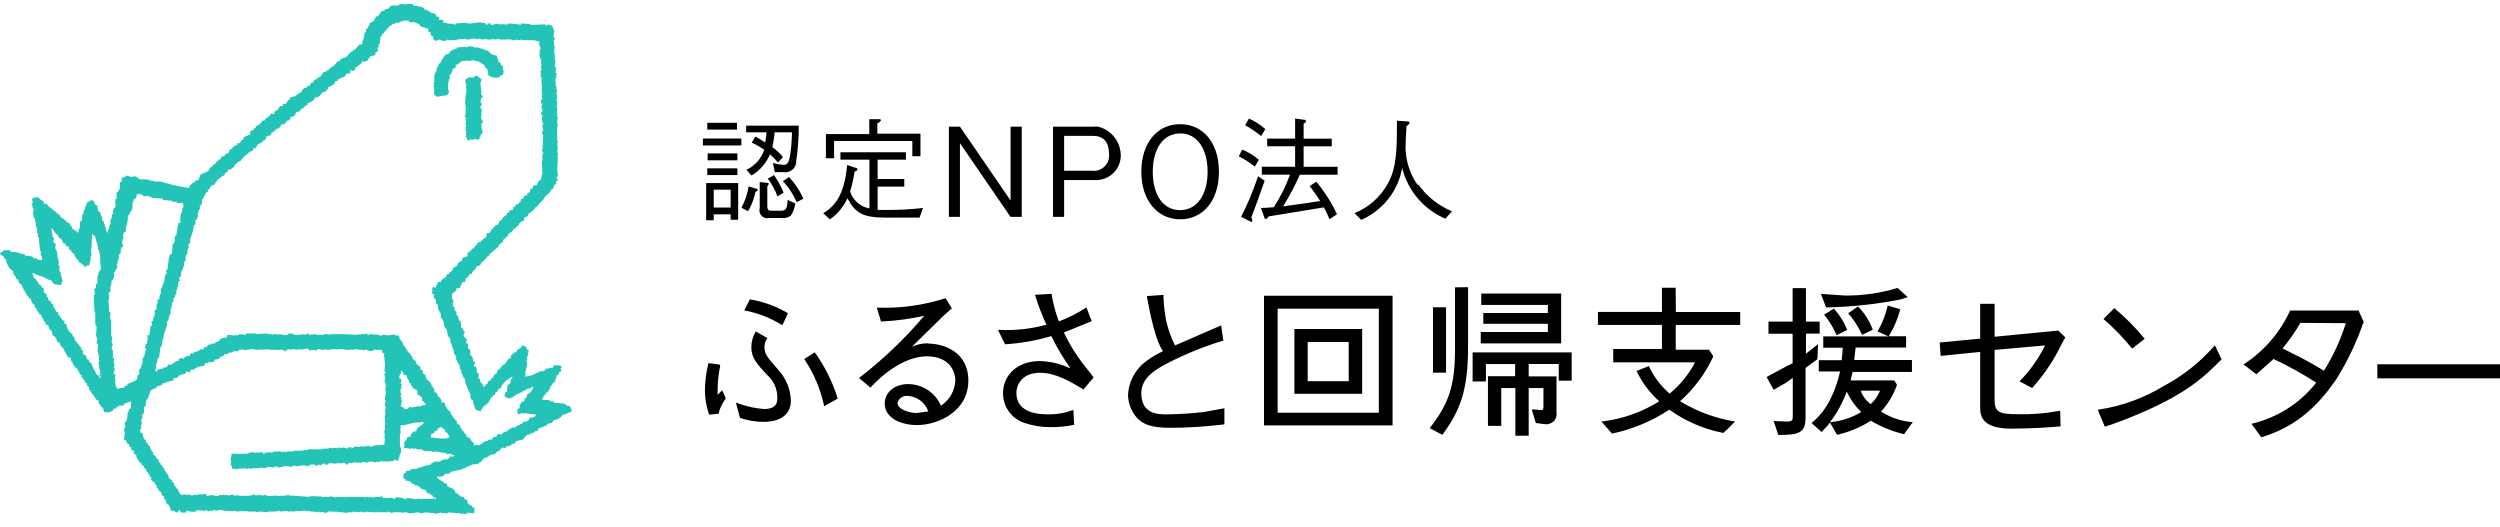
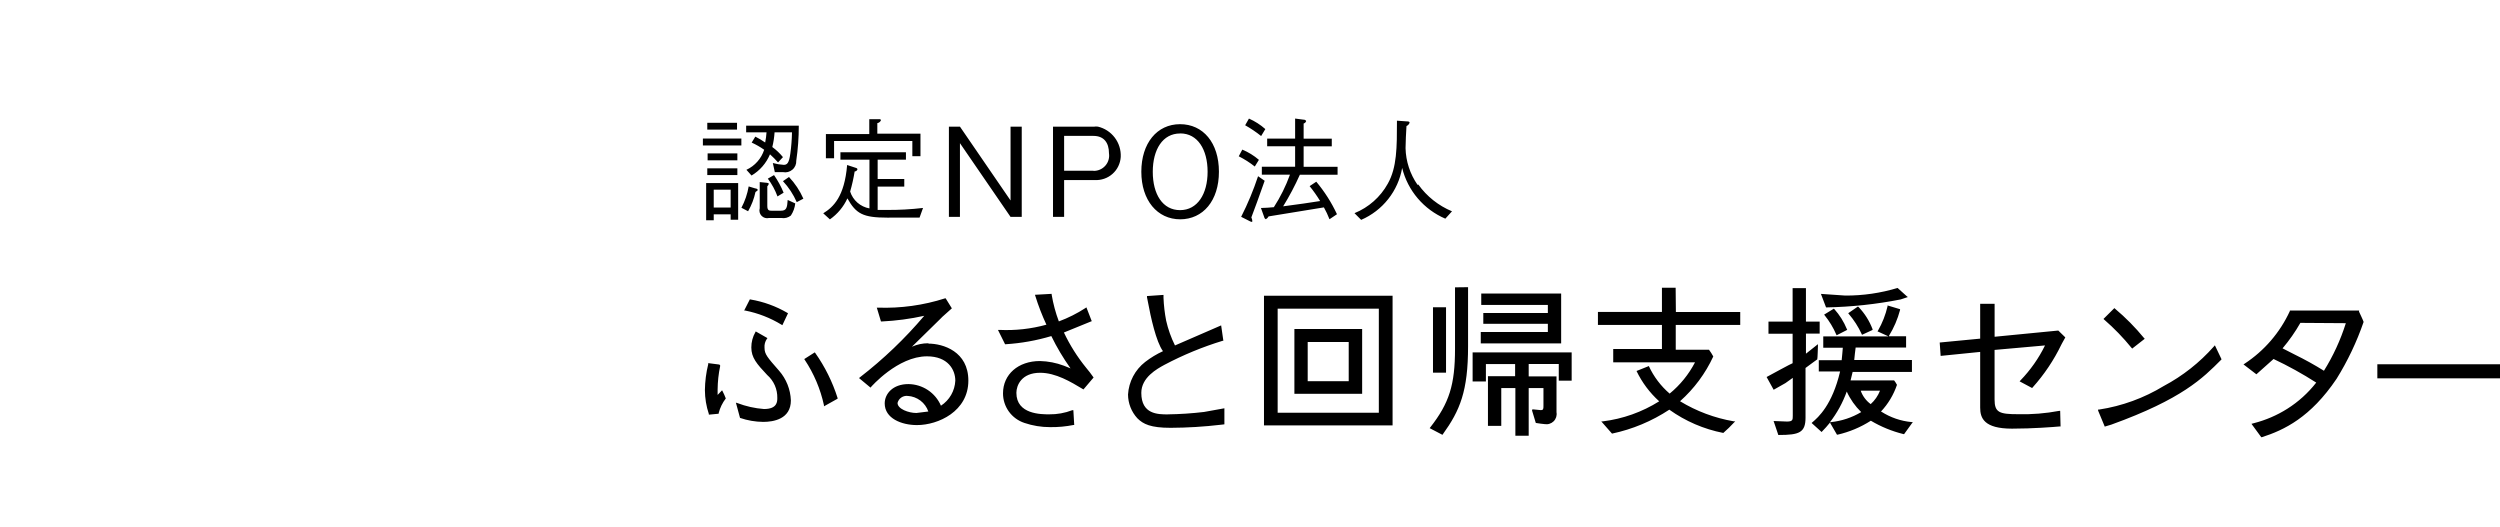
<svg xmlns="http://www.w3.org/2000/svg" width="128" height="27" viewBox="0 0 128 27" fill="none">
  <path d="M47.532 17.575C47.242 17.573 46.955 17.634 46.69 17.753L48.132 16.339L48.251 16.219L48.735 15.787L48.418 15.275H48.387C47.278 15.631 46.114 15.792 44.95 15.751H44.892L45.106 16.46H45.14C45.874 16.425 46.603 16.328 47.321 16.169C46.336 17.333 45.23 18.39 44.022 19.323L43.982 19.357L44.571 19.846L44.598 19.812C44.598 19.812 45.961 18.244 47.461 18.244C48.534 18.244 48.912 18.929 48.912 19.491C48.9 19.747 48.827 19.997 48.699 20.22C48.571 20.442 48.392 20.632 48.176 20.772C48.036 20.446 47.804 20.168 47.508 19.971C47.212 19.775 46.865 19.669 46.51 19.665C45.713 19.665 45.297 20.162 45.297 20.655C45.297 21.419 46.152 21.764 46.949 21.764C48.039 21.764 49.58 21.059 49.58 19.487C49.58 17.994 48.285 17.593 47.535 17.593M46.475 20.271C46.711 20.285 46.937 20.368 47.125 20.51C47.313 20.652 47.454 20.847 47.531 21.069L46.918 21.145C46.526 21.145 45.954 20.941 45.954 20.631C45.982 20.518 46.05 20.419 46.146 20.353C46.242 20.287 46.359 20.258 46.475 20.271ZM55.613 18.833C55.161 18.278 54.778 17.671 54.472 17.024L55.9 16.442L55.882 16.404L55.623 15.736L55.576 15.771C55.148 16.049 54.691 16.278 54.213 16.456C54.046 16.012 53.923 15.553 53.845 15.086V15.045L52.99 15.093L53.007 15.148C53.163 15.652 53.354 16.145 53.576 16.624C52.793 16.84 51.981 16.93 51.17 16.891H51.095L51.46 17.625H51.49C52.283 17.575 53.067 17.435 53.828 17.207C54.109 17.785 54.439 18.338 54.812 18.861L54.472 18.724C54.079 18.576 53.665 18.495 53.245 18.485C52.131 18.485 51.354 19.169 51.354 20.139C51.353 20.474 51.459 20.801 51.655 21.073C51.851 21.344 52.129 21.547 52.448 21.653C52.871 21.797 53.316 21.87 53.763 21.869C54.167 21.875 54.57 21.838 54.966 21.759H55L54.956 21.002H54.901C54.524 21.147 54.123 21.219 53.719 21.214C53.306 21.214 52.039 21.214 52.039 20.113C52.039 19.737 52.295 19.086 53.255 19.086C54.053 19.086 54.823 19.549 55.439 19.919L55.473 19.939L55.992 19.328L55.797 19.061L55.613 18.833ZM59.797 21.217C59.29 21.217 58.435 21.217 58.435 20.116C58.435 19.325 59.239 18.886 59.623 18.677C60.575 18.174 61.572 17.762 62.601 17.448H62.636L62.523 16.66L60.159 17.687C59.958 17.283 59.806 16.856 59.707 16.416C59.632 16.031 59.587 15.64 59.571 15.248V15.099L58.726 15.158V15.219L58.777 15.476C58.913 16.219 59.193 17.503 59.544 17.98C59.221 18.129 58.916 18.314 58.634 18.531C58.377 18.73 58.165 18.983 58.014 19.27C57.862 19.558 57.774 19.875 57.755 20.199C57.757 20.649 57.927 21.083 58.232 21.415C58.532 21.716 58.913 21.904 59.936 21.904C60.794 21.9 61.652 21.848 62.505 21.747L62.689 21.726V20.904L61.65 21.092C61.032 21.166 60.411 21.207 59.789 21.215M64.716 21.779H71.3V15.142H64.716V21.779ZM70.597 21.132H65.416V15.805H70.596V21.134L70.597 21.132ZM69.742 16.844H66.273V20.163H69.742V16.844ZM66.954 17.509H69.054V19.516H66.954V17.509ZM85.793 14.731H85.091V15.97H81.814V16.636H85.091V17.868H82.597V18.553H86.784C86.465 19.168 86.023 19.712 85.486 20.153C85.033 19.764 84.669 19.283 84.42 18.742L83.79 18.995C84.072 19.582 84.467 20.11 84.951 20.547C84.076 21.097 83.089 21.448 82.062 21.574H81.984L82.535 22.201C83.582 21.979 84.577 21.563 85.469 20.975C86.294 21.566 87.236 21.972 88.233 22.167C88.427 21.998 88.613 21.818 88.788 21.628L88.846 21.571H88.764C87.792 21.404 86.86 21.055 86.018 20.543C86.737 19.904 87.317 19.123 87.72 18.251C87.656 18.131 87.583 18.017 87.502 17.908H85.798V16.638H89.1V15.973H85.805L85.793 14.731ZM96.303 21.074C96.672 20.681 96.952 20.214 97.125 19.704C97.083 19.623 97.034 19.547 96.978 19.475H94.75C94.77 19.393 94.845 19.094 94.855 19.043H97.891V18.431H94.937C94.937 18.35 95.002 17.861 95.009 17.794H97.592V17.216H96.717V17.191C96.969 16.781 97.16 16.337 97.283 15.872V15.831L96.642 15.639V15.684C96.541 16.119 96.377 16.537 96.155 16.924L96.128 16.965L96.696 17.225H93.351V17.804H94.352C94.352 17.876 94.298 18.375 94.294 18.441H93.122V19.02H94.213C93.811 20.732 93.099 21.363 92.792 21.623L92.755 21.657L93.266 22.119L93.293 22.089C93.435 21.945 93.569 21.795 93.695 21.637L94.053 22.256H94.083C94.688 22.117 95.265 21.875 95.787 21.541C96.308 21.85 96.871 22.081 97.46 22.226H97.491L97.937 21.609H97.862C97.317 21.557 96.793 21.376 96.332 21.082M95.31 20.003H96.257C96.153 20.266 95.99 20.501 95.78 20.691C95.545 20.519 95.367 20.28 95.269 20.006M93.685 21.629C94.056 21.151 94.349 20.617 94.554 20.047C94.732 20.441 94.983 20.797 95.293 21.099C94.82 21.381 94.291 21.556 93.743 21.613L93.685 21.629ZM95.126 15.694L94.628 16.037L94.659 16.075C94.924 16.385 95.146 16.731 95.317 17.102L95.334 17.143L95.875 16.893V16.855C95.716 16.434 95.474 16.049 95.163 15.723L95.126 15.694ZM93.494 15.739H93.531C94.802 15.713 96.067 15.577 97.314 15.331L97.682 15.209L97.62 15.161L97.157 14.743C96.289 15.006 95.386 15.137 94.479 15.133L93.232 15.047L93.256 15.113L93.494 15.739ZM93.892 15.804L93.395 16.109L93.426 16.149C93.666 16.446 93.865 16.775 94.015 17.125L94.035 17.166L94.577 16.889L94.56 16.851C94.406 16.475 94.188 16.127 93.916 15.824L93.892 15.804ZM93.044 18.4C93.061 18.369 93.078 17.715 93.078 17.715V17.622L92.465 18.109V17.081H93.167V16.465H92.464V14.753H91.782V16.465H90.546V17.088H91.782V18.596C91.782 18.576 90.491 19.281 90.491 19.281L90.45 19.302L90.471 19.34L90.811 19.956L91.415 19.614L91.708 19.405L91.79 19.346V21.282C91.79 21.494 91.79 21.583 91.49 21.583L90.808 21.556L90.829 21.617L91.05 22.271H91.08C92.123 22.271 92.443 22.149 92.443 21.381V18.84L92.839 18.548L93.044 18.4ZM105.385 16.924L102.124 17.242V15.554H101.385V17.338L99.313 17.537L99.361 18.222L101.385 18.018V20.872C101.385 21.402 101.579 21.947 103.017 21.947C104.08 21.947 105.153 21.862 105.456 21.834H105.501L105.481 21.037H105.427C104.735 21.168 104.03 21.225 103.325 21.207C102.364 21.207 102.122 21.119 102.122 20.454V17.916L104.705 17.686C104.382 18.346 103.956 18.952 103.444 19.48L103.404 19.525L104.044 19.867L104.068 19.84C104.661 19.18 105.158 18.44 105.543 17.641L105.581 17.569L105.744 17.275L105.72 17.251L105.385 16.924ZM113.348 17.742C112.622 18.564 111.754 19.248 110.785 19.763C109.774 20.379 108.649 20.789 107.477 20.969H107.423V21.023L107.763 21.842L108.104 21.739C111.723 20.431 112.786 19.362 113.723 18.42L113.743 18.396L113.402 17.68L113.348 17.742ZM109.14 17.814L109.167 17.848L109.811 17.345L109.779 17.313C109.33 16.765 108.83 16.259 108.287 15.803L108.256 15.775L107.698 16.33L107.731 16.361C108.242 16.804 108.713 17.291 109.139 17.816M120.788 15.9H117.241V15.927C116.736 17.025 115.932 17.959 114.921 18.623L114.866 18.657L115.527 19.164L116.406 18.38C117.16 18.735 117.889 19.139 118.591 19.589C118.178 20.118 117.676 20.573 117.108 20.931C116.582 21.263 116.007 21.51 115.405 21.665L115.275 21.7L115.776 22.384H115.81C116.948 22.017 118.297 21.377 119.633 19.394C120.202 18.479 120.666 17.502 121.017 16.483C121.017 16.452 120.781 15.953 120.781 15.953L120.788 15.9ZM120.107 16.547C119.837 17.403 119.461 18.221 118.986 18.983C118.508 18.685 118.016 18.412 117.51 18.164L117.013 17.91L116.867 17.835C117.211 17.43 117.516 16.993 117.779 16.531L120.107 16.547ZM121.72 18.65H128.001V19.369H121.72V18.65ZM74.497 14.712V17.859C74.497 19.702 74.201 20.64 73.233 21.877L73.199 21.921L73.853 22.263L73.874 22.233C74.749 21.017 75.165 20.031 75.165 17.729V14.704L74.497 14.712ZM75.397 19.53H76.078V18.64H77.574V19.26H76.183V21.805H76.865V19.869H77.587V22.311H78.269V19.869H79.025V20.753C79.025 20.935 79.025 20.998 78.888 20.998L78.463 20.957L78.439 21.012L78.633 21.655C78.708 21.676 79.083 21.714 79.083 21.714C79.166 21.729 79.252 21.724 79.333 21.698C79.414 21.673 79.487 21.629 79.547 21.57C79.607 21.51 79.651 21.437 79.677 21.356C79.702 21.276 79.708 21.191 79.693 21.108V19.27H78.269V18.636H79.809V19.489H80.469V18.044H75.398V19.527L75.397 19.53ZM79.932 15.03H75.84V15.613H79.25V16.027H75.945V16.579H79.25V17H75.815V17.583H79.931V15.027L79.932 15.03ZM73.369 15.732H74.037V19.082H73.369V15.732ZM39.143 17.797C39.131 17.64 39.173 17.483 39.263 17.352L39.293 17.311L38.694 16.969L38.673 17.01C38.537 17.247 38.467 17.517 38.468 17.791C38.468 18.311 38.745 18.63 39.279 19.198C39.447 19.345 39.58 19.526 39.67 19.73C39.759 19.934 39.803 20.154 39.798 20.377C39.798 20.558 39.798 20.942 39.116 20.942C38.65 20.907 38.19 20.804 37.753 20.637L37.678 20.616L37.889 21.397C38.271 21.528 38.672 21.597 39.075 21.601C39.604 21.601 40.493 21.457 40.493 20.5C40.472 19.94 40.259 19.405 39.89 18.983C39.287 18.297 39.144 18.13 39.144 17.814M38.394 15.325L38.101 15.9H38.152C38.812 16.03 39.443 16.276 40.016 16.626L40.057 16.65L40.346 16.039L40.312 16.018C39.73 15.677 39.091 15.445 38.425 15.333L38.394 15.325ZM36.97 19.983L36.742 20.22V19.942C36.746 19.541 36.789 19.142 36.871 18.75V18.705L36.83 18.665L36.261 18.592V18.648C36.154 19.081 36.097 19.526 36.091 19.973C36.093 20.387 36.16 20.799 36.292 21.192V21.227H36.333L36.796 21.183V21.151C36.865 20.879 36.989 20.624 37.161 20.401C37.114 20.275 37.059 20.151 36.997 20.032L36.97 19.983ZM41.74 18.072L41.716 18.041L41.178 18.384L41.202 18.422C41.672 19.128 42.006 19.916 42.186 20.745V20.804L42.885 20.413V20.379C42.624 19.555 42.238 18.777 41.74 18.071M36.213 6.288H37.736V6.634H36.213V6.288ZM38.673 9.648L38.332 9.545C38.267 9.927 38.142 10.295 37.961 10.637L38.302 10.816C38.478 10.51 38.606 10.178 38.68 9.833C38.785 9.758 38.799 9.747 38.799 9.716C38.788 9.699 38.774 9.684 38.757 9.672C38.74 9.66 38.721 9.652 38.7 9.648M38.199 8.675L38.479 8.987C38.903 8.736 39.234 8.355 39.423 7.901C39.569 8.031 39.706 8.169 39.835 8.316L40.087 8.045C39.929 7.85 39.745 7.676 39.542 7.528C39.603 7.281 39.642 7.029 39.658 6.775H40.55C40.543 7.139 40.515 7.503 40.465 7.864C40.397 8.371 40.292 8.44 40.125 8.44C39.937 8.429 39.751 8.398 39.569 8.347L39.671 8.813H40.087C40.172 8.83 40.26 8.828 40.344 8.806C40.428 8.784 40.506 8.743 40.572 8.686C40.638 8.63 40.69 8.559 40.724 8.48C40.758 8.4 40.773 8.314 40.769 8.227C40.856 7.633 40.899 7.034 40.898 6.433H38.203V6.776H39.246C39.234 6.951 39.212 7.125 39.177 7.296C39.017 7.184 38.848 7.084 38.673 6.995L38.486 7.3C38.71 7.403 38.924 7.525 39.126 7.667C39.054 7.891 38.936 8.099 38.779 8.275C38.623 8.452 38.431 8.595 38.217 8.694M39.808 10.057L40.121 9.866C39.991 9.548 39.826 9.246 39.63 8.965L39.313 9.146C39.521 9.425 39.688 9.731 39.807 10.057M36.213 8.619H37.753V8.965H36.213L36.213 8.619ZM37.794 11.249V9.374H36.155V11.278H36.543V10.973H37.409V11.251H37.794V11.249ZM36.543 9.712H37.409V10.626H36.543V9.712ZM39.985 10.79H39.549C39.389 10.79 39.286 10.79 39.286 10.545V9.538C39.324 9.505 39.35 9.461 39.361 9.412C39.361 9.381 39.327 9.367 39.269 9.36L38.898 9.322V10.662C38.878 10.729 38.876 10.8 38.892 10.867C38.908 10.935 38.942 10.998 38.99 11.048C39.038 11.099 39.098 11.136 39.165 11.156C39.232 11.176 39.303 11.178 39.371 11.162H40.012C40.097 11.176 40.183 11.172 40.266 11.15C40.349 11.128 40.426 11.089 40.493 11.035C40.616 10.849 40.693 10.637 40.717 10.415L40.329 10.237C40.305 10.645 40.261 10.788 39.988 10.788M40.087 9.275C40.382 9.591 40.62 9.954 40.793 10.35L41.133 10.172C40.953 9.763 40.704 9.388 40.397 9.062L40.087 9.275ZM36.23 7.853H37.753V8.21H36.23V7.855V7.853ZM35.988 7.092H37.958V7.447H35.988V7.091V7.092ZM42.704 7.218H46.712V7.996H47.128V6.845H44.919V6.305C44.959 6.298 44.997 6.281 45.029 6.256C45.061 6.231 45.086 6.199 45.103 6.162C45.103 6.09 45.038 6.103 44.98 6.103H44.507V6.864H42.286V8.103H42.705V7.216L42.704 7.218ZM47.082 11.14L47.259 10.647C46.642 10.719 46.021 10.753 45.399 10.749H44.936V9.554H46.299V9.164H44.936V8.174H46.384V7.797H43.03V8.174H44.516V10.671C44.288 10.63 44.076 10.528 43.901 10.376C43.727 10.224 43.598 10.028 43.528 9.808C43.625 9.47 43.702 9.127 43.758 8.78C43.789 8.778 43.819 8.768 43.845 8.749C43.87 8.731 43.89 8.706 43.901 8.677C43.901 8.619 43.857 8.605 43.799 8.588L43.373 8.448C43.237 10.068 42.672 10.599 42.15 10.921L42.491 11.232C42.88 10.96 43.19 10.588 43.387 10.157C43.83 10.945 44.184 11.143 45.432 11.143L47.082 11.14ZM49.15 7.331L51.74 11.105H52.313V6.485H51.74V10.263L49.15 6.485H48.584V11.105H49.149V7.331H49.15ZM56.05 6.485H53.914V11.102H54.483V9.219H56.05C56.215 9.228 56.381 9.205 56.538 9.15C56.694 9.096 56.839 9.011 56.962 8.901C57.086 8.791 57.187 8.658 57.258 8.509C57.33 8.36 57.372 8.198 57.382 8.034C57.398 7.678 57.29 7.328 57.075 7.045C56.86 6.761 56.552 6.561 56.205 6.481C56.153 6.476 56.102 6.476 56.05 6.478M55.985 8.742H54.483V6.958H55.986C56.514 6.958 56.78 7.3 56.78 7.852C56.797 7.964 56.789 8.079 56.756 8.189C56.724 8.298 56.668 8.399 56.592 8.484C56.516 8.57 56.423 8.638 56.318 8.683C56.214 8.729 56.1 8.751 55.986 8.749M60.419 11.229C61.598 11.229 62.409 10.273 62.409 8.793C62.409 7.313 61.601 6.358 60.419 6.358C59.236 6.358 58.436 7.334 58.436 8.793C58.436 10.252 59.25 11.229 60.432 11.229M60.432 6.831C61.315 6.831 61.829 7.649 61.829 8.793C61.829 9.937 61.308 10.759 60.419 10.759C59.53 10.759 59.022 9.948 59.022 8.797C59.022 7.646 59.536 6.834 60.419 6.834M64.456 8.184C64.202 7.965 63.914 7.789 63.605 7.66L63.424 8.002C63.715 8.149 63.99 8.324 64.245 8.526L64.456 8.184ZM68.075 11.222L68.453 10.968C68.174 10.37 67.818 9.81 67.393 9.303L67.053 9.53C67.249 9.772 67.429 10.027 67.591 10.293C67.284 10.348 66.303 10.485 65.697 10.564C66.017 10.045 66.303 9.505 66.552 8.948H68.484V8.54H66.746V7.492H68.187V7.101H66.746V6.324C66.777 6.316 66.805 6.3 66.828 6.278C66.85 6.255 66.867 6.227 66.876 6.197C66.863 6.174 66.845 6.155 66.821 6.143C66.798 6.13 66.772 6.125 66.746 6.128L66.31 6.07V7.098H64.879V7.488H66.31V8.536H64.606V8.943H66.046C65.835 9.528 65.558 10.086 65.221 10.608C65.03 10.625 64.751 10.649 64.56 10.649L64.727 11.114C64.731 11.138 64.741 11.161 64.756 11.18C64.771 11.199 64.79 11.214 64.812 11.224C64.872 11.191 64.92 11.141 64.952 11.08C65.511 10.991 67.047 10.738 67.784 10.618C67.892 10.81 67.987 11.011 68.066 11.217M64.754 9.258L64.413 9.022C64.177 9.735 63.888 10.431 63.547 11.101L63.973 11.317C64.008 11.338 64.046 11.353 64.086 11.361C64.091 11.361 64.096 11.359 64.1 11.357C64.104 11.355 64.108 11.352 64.112 11.348C64.115 11.344 64.117 11.34 64.119 11.335C64.12 11.33 64.121 11.325 64.12 11.32C64.12 11.319 64.12 11.318 64.12 11.316C64.115 11.252 64.097 11.19 64.069 11.132C64.11 11.032 64.58 9.761 64.751 9.256M64.785 6.609C64.535 6.387 64.252 6.206 63.946 6.071L63.752 6.413C64.039 6.575 64.313 6.759 64.57 6.965L64.785 6.609ZM72.577 9.462C72.194 8.91 71.98 8.258 71.964 7.587C71.964 7.416 71.994 6.614 72.012 6.454C72.049 6.438 72.082 6.415 72.11 6.385C72.138 6.356 72.159 6.321 72.171 6.282C72.171 6.224 72.114 6.217 72.018 6.214L71.524 6.179C71.524 7.549 71.524 8.577 71.054 9.406C70.676 10.088 70.075 10.621 69.35 10.914L69.691 11.257C70.235 11.022 70.711 10.656 71.077 10.192C71.444 9.728 71.689 9.181 71.79 8.599C71.932 9.173 72.205 9.706 72.589 10.157C72.973 10.607 73.456 10.963 74.001 11.196L74.342 10.819C73.651 10.531 73.053 10.057 72.618 9.449" fill="black" />
-   <path d="M0.002 13.029H0.039C0.076 13.079 0.153 13.096 0.187 13.14C0.209 13.174 0.222 13.213 0.225 13.253H0.299C0.32 13.445 0.399 13.626 0.525 13.773L0.673 13.883V14.031L0.747 14.068V14.141L0.82 14.178V14.26L0.934 14.333C0.94 14.385 0.953 14.436 0.971 14.484L1.12 14.595V14.669H1.157V14.742H1.194V14.816L1.268 14.889V14.967L1.35 14.997V15.107L1.462 15.181C1.469 15.219 1.482 15.256 1.499 15.291H1.576C1.588 15.387 1.627 15.478 1.687 15.553L1.755 15.6C1.761 15.65 1.774 15.7 1.792 15.747L1.866 15.784C1.872 15.835 1.885 15.884 1.903 15.932L1.978 15.968V16.042L2.129 16.153C2.135 16.204 2.148 16.255 2.167 16.303L2.241 16.34V16.451H2.278C2.324 16.501 2.35 16.567 2.352 16.635H2.464C2.477 16.73 2.515 16.82 2.575 16.896C2.601 16.906 2.625 16.919 2.649 16.933C2.657 17.007 2.669 17.081 2.686 17.154L2.838 17.265C2.883 17.349 2.92 17.436 2.949 17.526H3.061C3.056 17.588 3.072 17.651 3.105 17.704C3.138 17.757 3.188 17.798 3.246 17.821C3.287 18.035 3.425 18.099 3.472 18.303H3.621C3.627 18.379 3.639 18.454 3.658 18.528L3.732 18.564V18.675H3.769C3.807 18.717 3.833 18.768 3.843 18.823H3.921V18.859H3.958V18.95L4.032 18.986V19.064H4.069V19.138L4.181 19.211V19.322L4.255 19.359V19.432L4.329 19.469C4.4 19.587 4.262 19.566 4.441 19.616C4.448 19.668 4.461 19.718 4.478 19.767L4.555 19.804V19.955L4.63 19.992V20.065L4.704 20.102V20.176L4.815 20.25V20.327L4.889 20.363V20.438L5.038 20.511C5.045 20.573 5.058 20.635 5.075 20.695L5.152 20.732V20.809L5.264 20.883C5.287 20.956 5.314 21.03 5.338 21.104H5.638C5.656 21.082 5.679 21.064 5.704 21.051C5.73 21.038 5.758 21.031 5.787 21.03C5.793 20.992 5.806 20.954 5.824 20.92C5.85 20.925 5.877 20.924 5.902 20.918C5.928 20.911 5.952 20.899 5.972 20.883V20.809H6.009C6.009 20.809 6.009 20.873 6.047 20.846C6.06 20.821 6.073 20.795 6.084 20.769H6.31C6.333 20.732 6.357 20.695 6.384 20.658L6.721 20.548C6.716 20.672 6.703 20.797 6.684 20.92L6.61 20.956L6.573 21.104H6.536C6.53 21.241 6.518 21.377 6.499 21.512H6.463V21.585L6.389 21.622C6.394 21.709 6.407 21.795 6.426 21.88H6.389V21.962H6.351C6.357 22.038 6.37 22.113 6.389 22.186C6.371 22.297 6.358 22.409 6.351 22.522L6.463 22.558C6.486 22.77 6.557 22.681 6.611 22.782V22.858L6.723 22.894C6.716 22.933 6.704 22.971 6.685 23.005H6.723C6.77 23.076 6.76 23.069 6.871 23.079C6.864 23.13 6.852 23.181 6.834 23.229H6.908L6.949 23.304H6.986V23.414C7.052 23.489 7.103 23.577 7.135 23.672H7.209C7.216 23.711 7.229 23.75 7.247 23.786L7.358 23.859V23.933L7.472 24.007C7.478 24.057 7.491 24.107 7.51 24.154C7.533 24.169 7.558 24.181 7.584 24.191V24.265C7.608 24.279 7.632 24.291 7.658 24.302V24.379C7.658 24.399 7.709 24.409 7.732 24.453H7.763C7.756 24.491 7.744 24.528 7.725 24.563L7.948 24.747V24.821L8.026 24.858V24.98L8.097 25.017L8.138 25.128L8.249 25.201C8.255 25.252 8.267 25.302 8.286 25.349L8.397 25.423V25.537L8.472 25.57V25.651H8.509V25.762L8.623 25.836C8.686 25.923 8.724 26.024 8.735 26.131C8.854 26.145 8.969 26.184 9.072 26.245C9.14 26.271 9.099 26.082 9.221 26.131V26.171C9.264 26.212 9.237 26.171 9.261 26.245H9.522C9.528 26.206 9.54 26.167 9.558 26.131C9.7 26.193 9.854 26.219 10.008 26.208V26.154L10.231 26.113V26.154L10.342 26.113V26.154H10.494C10.505 26.136 10.523 26.123 10.543 26.115C10.563 26.108 10.585 26.107 10.605 26.113V26.154L10.716 26.191V26.154H10.902V26.113L11.165 26.154V26.113H11.425V26.154C11.65 26.17 11.875 26.17 12.1 26.154V26.191L12.511 26.154V26.191L12.66 26.154V26.191H13.11V26.228L13.295 26.191C13.349 26.191 13.295 26.235 13.332 26.228V26.191L13.707 26.228V26.191H14.176V26.154H14.325C14.375 26.154 14.325 26.181 14.362 26.191L14.736 26.154V26.191H14.884V26.154L14.959 26.191C15.06 26.19 15.161 26.177 15.259 26.154L15.37 26.191V26.154H15.708V26.191C15.722 26.194 15.738 26.192 15.751 26.186C15.765 26.179 15.776 26.168 15.782 26.154C15.864 26.154 15.856 26.191 15.856 26.191H16.116V26.228L16.227 26.191C16.24 26.209 16.258 26.222 16.279 26.229C16.299 26.236 16.322 26.235 16.342 26.228V26.191H16.379V26.228H16.491V26.191C16.557 26.235 16.634 26.261 16.713 26.265V26.228H16.788V26.191H17.088V26.228C17.102 26.229 17.117 26.226 17.13 26.22C17.143 26.213 17.154 26.203 17.162 26.191L17.796 26.265V26.228H18.056V26.191L18.394 26.228C18.406 26.211 18.423 26.198 18.443 26.191C18.463 26.185 18.485 26.185 18.505 26.191V26.228H18.731V26.191L18.953 26.228V26.191H18.991V26.228H19.328V26.191C19.343 26.19 19.357 26.193 19.37 26.2C19.384 26.206 19.395 26.216 19.402 26.228H19.848C19.848 26.228 19.848 26.175 19.925 26.191V26.228H20V26.265L20.185 26.228V26.191C20.235 26.191 20.185 26.218 20.222 26.228H20.597V26.265C20.679 26.233 20.768 26.221 20.857 26.228V26.265H21.005V26.302H21.042V26.265H21.262V26.228C21.39 26.226 21.518 26.251 21.636 26.302V26.265L21.747 26.228V26.265H21.784V26.228L22.419 26.302V26.265H22.53V26.228H22.567V26.265H22.83C22.83 26.265 22.83 26.319 22.901 26.302L22.942 26.228L23.165 26.265V26.228H23.202V26.265H23.539V26.302H23.762V26.339H23.799V26.302H23.91V26.265C24.062 26.218 24.177 26.312 24.248 26.265H24.285V26.004C24.259 25.993 24.234 25.981 24.21 25.967C24.173 26.044 24.18 25.947 24.173 25.893L24.022 25.857V25.783H23.948C23.942 25.72 23.93 25.658 23.91 25.599L23.799 25.558L23.721 25.444H23.609C23.595 25.421 23.583 25.396 23.572 25.371H23.498V25.334C23.446 25.281 23.381 25.243 23.309 25.223V25.113H23.235V25.039C23.115 25.007 23.001 24.956 22.897 24.888V24.815L22.827 24.741H22.749L22.658 24.644C22.539 24.6 22.435 24.522 22.361 24.42H22.398V24.386C22.454 24.405 22.513 24.411 22.571 24.404C22.63 24.397 22.686 24.377 22.735 24.345C22.75 24.322 22.762 24.297 22.773 24.271C22.867 24.228 22.958 24.271 23.036 24.235L23.073 24.161L23.707 24.013V23.973H23.818V23.936H23.893V23.899L24.045 23.862V23.825H24.156V23.788L24.494 23.748C24.508 23.724 24.52 23.699 24.53 23.674H24.605L24.794 23.453H24.866V23.416H24.967V23.369H25.041L25.078 23.295H25.152V23.259H25.341L25.415 23.145C25.473 23.132 25.527 23.105 25.573 23.067C25.618 23.028 25.653 22.979 25.675 22.924H25.827L25.864 22.96C25.887 22.924 25.911 22.887 25.938 22.85L26.16 22.813L26.198 22.739L26.346 22.702L26.424 22.588L26.761 22.515L26.984 22.257H27.099V22.22H27.173V22.183H27.284V22.146H27.36L27.397 22.073H27.509L27.583 21.922L27.772 21.885V21.848H27.846V21.811H27.958L28.032 21.701H28.106V21.664H28.258V21.627C28.279 21.617 28.297 21.602 28.311 21.582C28.324 21.562 28.331 21.54 28.332 21.516C28.504 21.501 28.663 21.421 28.777 21.292L28.818 21.219H28.966V21.181L29.115 21.145V21.109H29.226C29.234 21.071 29.247 21.034 29.263 20.999H29.301C29.281 20.97 29.256 20.944 29.226 20.925C29.22 20.874 29.207 20.823 29.189 20.775L29.152 20.815C29.102 20.815 29.152 20.788 29.115 20.775H29.017C29.003 20.751 28.99 20.726 28.98 20.701H28.906V20.664L28.369 20.623L28.342 20.553H28.194V20.516H28.106V20.479H27.769V20.371H27.806C27.815 20.314 27.841 20.262 27.88 20.22H27.918C27.924 20.182 27.936 20.144 27.954 20.11L28.066 20.073V19.999L28.14 19.962V19.889H28.181V19.778L28.255 19.741V19.664L28.404 19.554L28.515 19.218L28.626 19.145V19.071L28.741 18.994L28.7 18.847H28.741V18.736C28.619 18.703 28.493 18.69 28.367 18.699C28.359 18.738 28.346 18.775 28.329 18.81C28.194 18.844 28.057 18.869 27.918 18.884V18.951L27.806 18.987V19.024L27.695 18.987V19.024H27.581V19.065L27.432 19.102V19.139H27.331V19.176C27.186 19.231 27.035 19.268 26.881 19.287L26.922 19.139C26.904 19.127 26.89 19.11 26.882 19.089C26.875 19.069 26.874 19.046 26.881 19.025H26.922V18.915H26.955C26.948 18.889 26.936 18.864 26.922 18.841H26.955V18.767H26.992C26.999 18.654 26.986 18.541 26.955 18.432H26.992V18.21H27.033C27.039 18.111 27.051 18.013 27.07 17.915H26.992C26.987 17.858 26.962 17.804 26.921 17.763C26.881 17.723 26.827 17.697 26.77 17.691C26.729 17.735 26.77 17.691 26.695 17.728V17.802L26.584 17.838V17.879H26.51V17.916C26.487 17.925 26.468 17.94 26.455 17.96C26.441 17.979 26.435 18.003 26.436 18.027C26.388 18.03 26.343 18.045 26.303 18.071C26.264 18.097 26.231 18.133 26.209 18.174H26.172C26.166 18.237 26.154 18.299 26.135 18.359H26.024V18.395L25.838 18.657L25.724 18.694V18.767H25.642V18.841L25.493 18.951C25.409 19.074 25.493 19.122 25.308 19.176C25.284 19.276 25.257 19.26 25.234 19.36H25.156C25.15 19.399 25.137 19.436 25.119 19.471L25.008 19.508C25.001 19.546 24.989 19.584 24.97 19.618C24.904 19.677 24.842 19.739 24.785 19.806H24.748C24.73 19.723 24.691 19.646 24.636 19.581H24.595C24.59 19.519 24.577 19.457 24.558 19.397L24.484 19.36C24.491 19.286 24.504 19.212 24.521 19.139L24.41 19.065V18.851C24.41 18.851 24.386 18.851 24.373 18.777H24.262C24.267 18.726 24.279 18.677 24.298 18.63H24.336C24.329 18.591 24.317 18.554 24.298 18.519H24.224C24.232 18.467 24.23 18.414 24.217 18.363C24.204 18.312 24.182 18.264 24.15 18.221L24.076 18.184V17.889H24.04C24.019 17.867 23.992 17.853 23.962 17.849V17.59H23.888C23.882 17.552 23.869 17.515 23.851 17.48H23.888V17.333H23.851C23.766 17.222 23.756 17.312 23.739 17.108C23.844 17.008 23.797 17.026 23.739 16.924H23.702C23.708 16.896 23.721 16.871 23.739 16.85L23.617 16.776C23.617 16.663 23.59 16.552 23.579 16.441L23.505 16.404C23.478 16.318 23.455 16.23 23.431 16.143L23.353 16.107C23.361 16.068 23.373 16.031 23.39 15.996H23.353V15.936L23.279 15.886V15.738L23.205 15.701V15.625H23.178C23.184 15.537 23.196 15.45 23.215 15.364H23.178V15.29H23.141V15.071C23.201 14.993 23.277 14.929 23.364 14.883V14.773L23.552 14.736C23.579 14.622 23.637 14.568 23.664 14.441H23.812C23.818 14.377 23.831 14.315 23.849 14.254C23.933 14.217 24 14.152 24.038 14.069V14.033H24.15C24.2 13.794 24.354 13.87 24.41 13.625C24.459 13.633 24.509 13.622 24.551 13.595C24.593 13.568 24.623 13.526 24.636 13.478C24.655 13.458 24.668 13.432 24.673 13.404C24.703 13.397 24.733 13.383 24.758 13.364C24.784 13.345 24.805 13.321 24.821 13.294V13.257H24.895C24.895 13.217 24.911 13.179 24.939 13.151C24.966 13.123 25.004 13.106 25.044 13.106V13.032L25.53 12.624V12.551L25.641 12.477V12.44L25.752 12.403V12.293L26.016 12.068V11.995L26.127 11.921V11.884H26.201L26.312 11.7H26.387L26.427 11.626L26.576 11.515V11.442C26.649 11.372 26.738 11.32 26.836 11.291V11.143C26.977 11.094 27.04 11.102 27.062 10.923C27.196 10.868 27.313 10.777 27.399 10.661V10.624L27.511 10.588V10.514H27.585V10.44C27.741 10.321 27.869 10.168 27.959 9.994H28.003C28.101 9.916 28.178 9.815 28.229 9.7C28.398 9.646 28.276 9.676 28.34 9.549H28.378V9.475L28.489 9.402C28.483 9.363 28.471 9.326 28.452 9.291H28.489C28.533 9.247 28.489 9.274 28.563 9.254C28.557 9.216 28.544 9.178 28.526 9.143H28.489C28.495 9.104 28.508 9.065 28.526 9.03H28.563C28.563 8.896 28.54 8.759 28.526 8.624C28.526 8.571 28.57 8.624 28.563 8.587H28.526C28.534 8.487 28.546 8.388 28.563 8.289H28.526V8.253H28.563V8.032H28.526C28.524 8.017 28.527 8.002 28.534 7.989C28.54 7.976 28.551 7.965 28.563 7.958V7.807H28.526C28.534 7.733 28.546 7.659 28.563 7.586C28.537 7.501 28.525 7.413 28.526 7.325H28.563C28.57 7.305 28.57 7.283 28.563 7.263C28.556 7.243 28.543 7.226 28.526 7.214V6.469H28.563C28.533 6.349 28.52 6.225 28.526 6.102H28.563C28.57 6.081 28.57 6.059 28.564 6.038C28.557 6.018 28.544 6 28.526 5.987V5.505H28.489C28.523 5.397 28.535 5.283 28.526 5.17H28.489C28.495 5.095 28.507 5.021 28.526 4.949C28.506 4.876 28.494 4.801 28.489 4.725C28.507 4.713 28.52 4.696 28.527 4.676C28.534 4.656 28.533 4.634 28.526 4.614H28.489V4.393H28.442C28.448 4.341 28.46 4.291 28.479 4.242H28.442V3.984H28.479V3.8H28.516V3.759L28.442 3.722C28.448 3.635 28.46 3.549 28.479 3.464L28.405 3.428C28.41 3.315 28.423 3.203 28.442 3.092H28.405V2.948H28.442V2.912H28.405V2.727H28.367C28.373 2.603 28.386 2.478 28.405 2.355H28.367V2.135H28.342C28.342 2.053 28.426 1.99 28.416 1.947L28.342 1.91C28.336 1.81 28.349 1.71 28.379 1.615L28.268 1.317L28.041 1.244V1.28L27.93 1.317V1.244L27.184 1.28V1.244L26.689 1.193V1.267L26.054 1.193V1.23L25.869 1.267V1.244H25.494C25.48 1.233 25.468 1.221 25.457 1.207C25.42 1.213 25.177 1.288 25.157 1.28L25.082 1.17L24.897 1.28L24.823 1.17H24.631V1.133L24.188 1.193V1.168C24.134 1.168 24.188 1.195 24.151 1.206H23.925V1.168L23.365 1.192V1.229L23.254 1.266V1.242H23.18V1.192H23.142V1.229C23.122 1.233 23.101 1.232 23.082 1.226C23.062 1.219 23.045 1.208 23.031 1.192L22.92 1.229V1.192L22.694 1.155V1.021H22.508C22.499 1.006 22.487 0.993 22.471 0.984C22.478 0.946 22.49 0.908 22.508 0.874L22.323 0.837V0.723H22.269C22.203 0.677 22.126 0.652 22.046 0.649C22.035 0.624 22.023 0.6 22.009 0.576H21.935V0.539H21.86V0.502H21.762L21.688 0.391H21.614V0.354L21.164 0.281C21.15 0.256 21.138 0.23 21.127 0.204C20.976 0.193 20.824 0.205 20.677 0.241V0.204C20.587 0.194 20.497 0.206 20.413 0.241V0.281H20.043V0.318H19.971L19.906 0.429H19.836V0.465H19.721C19.71 0.49 19.698 0.515 19.684 0.539L19.535 0.576L19.35 0.837H19.276L19.232 0.911H19.194C19.188 0.962 19.176 1.011 19.157 1.058L18.925 1.193C18.919 1.243 18.907 1.293 18.888 1.34H18.85C18.843 1.379 18.83 1.418 18.813 1.454L18.739 1.491V1.638L18.662 1.675V1.785H18.624L18.662 1.859H18.624V2.01H18.587V2.097H18.557V2.244H18.52V2.281H18.371V2.355C18.288 2.39 18.222 2.456 18.186 2.539H18.108C18.085 2.578 18.061 2.616 18.034 2.653H17.96L17.737 2.911C17.592 3.015 17.457 2.911 17.399 3.132H17.288C17.184 3.291 17.04 3.419 16.87 3.504L16.796 3.615H16.684V3.688H16.573C16.51 3.753 16.459 3.829 16.424 3.913C16.266 3.953 16.266 4.057 16.087 4.097C16.06 4.219 16.037 4.231 15.902 4.244V4.318C15.873 4.34 15.848 4.366 15.828 4.395H15.753L15.675 4.506H15.564L15.49 4.616H15.453V4.69L15.379 4.727V4.764H15.304V4.801H15.23L15.156 4.911L14.856 4.988V5.062L14.707 5.172V5.246H14.67L14.633 5.32H14.481V5.43H14.333L14.221 5.618C14.103 5.705 14.063 5.638 14.036 5.839C13.983 5.842 13.93 5.829 13.884 5.802V5.839C13.861 5.847 13.842 5.862 13.828 5.882C13.815 5.902 13.808 5.926 13.81 5.95H13.735L13.698 6.023L13.587 6.06C13.582 6.099 13.569 6.136 13.55 6.171H13.438L13.398 6.248C13.319 6.345 13.217 6.421 13.101 6.469C13.074 6.573 13.101 6.553 12.989 6.579V6.653C12.885 6.68 12.905 6.703 12.804 6.73V6.888C12.689 6.931 12.576 6.98 12.466 7.035V7.146H12.43C12.357 7.185 12.304 7.251 12.281 7.33H12.147V7.406C12.045 7.444 11.954 7.507 11.884 7.591V7.627H11.81L11.736 7.701V7.775L11.661 7.848L11.55 7.885L11.472 7.999H11.361C11.337 8.046 11.31 8.096 11.287 8.147L11.175 8.184V8.258C11.136 8.258 11.098 8.273 11.069 8.3C11.041 8.328 11.025 8.365 11.024 8.405H10.953L10.838 8.556H10.797C10.781 8.563 10.768 8.576 10.76 8.592H10.723V8.666C10.679 8.707 10.723 8.666 10.686 8.74C10.557 8.818 10.418 8.88 10.274 8.924C10.23 9.021 10.193 9.12 10.163 9.222L9.977 9.259V9.333C9.903 9.345 9.834 9.38 9.781 9.433C9.727 9.486 9.691 9.554 9.677 9.628C9.184 9.554 8.698 9.442 8.223 9.293H7.885V9.256H7.7V9.219H7.552V9.182H7.13L7.086 9.101H7.018V9.06H6.944V9.023L6.718 9.06C6.622 9.025 6.522 9 6.421 8.986V9.06L6.232 9.101V9.285L6.158 9.322C6.132 9.418 6.132 9.52 6.158 9.617H6.121V9.731H6.074C6.067 9.769 6.055 9.806 6.036 9.841H5.972V10.179L5.898 10.215C5.891 10.328 5.904 10.442 5.935 10.55H5.898V10.624L5.824 10.661V10.735H5.787V10.959H5.736V11.143H5.695V11.244H5.658V11.469H5.625V11.579H5.584V11.728H5.547C5.541 11.79 5.529 11.852 5.51 11.912H5.473V11.838H5.436C5.43 11.752 5.417 11.665 5.399 11.58H5.361V11.47H5.324V11.356L5.25 11.319C5.242 11.233 5.23 11.146 5.213 11.061H5.176V10.988H5.138V10.877L5.024 10.8C5.018 10.737 5.005 10.676 4.987 10.616C4.973 10.552 5.048 10.616 5.024 10.579L4.875 10.469C4.784 10.331 4.875 10.274 4.653 10.244C4.605 10.303 4.538 10.344 4.464 10.358C4.44 10.431 4.417 10.505 4.39 10.579H4.352V10.726H4.315V10.8H4.278V10.951L4.204 10.988V11.279L4.093 11.353V11.614C4.061 11.715 4.024 11.813 3.982 11.909H3.944V11.835H3.88C3.823 11.749 3.85 11.812 3.769 11.762V11.728H3.711C3.692 11.681 3.679 11.631 3.674 11.58H3.637C3.599 11.539 3.574 11.488 3.563 11.433C3.351 11.38 3.327 11.192 3.113 11.135C3.108 11.088 3.087 11.044 3.053 11.01C3.019 10.977 2.975 10.956 2.928 10.951V10.877H2.837V10.8H2.762C2.689 10.71 2.6 10.636 2.499 10.579L2.388 10.431H2.239V10.321C2.129 10.26 2.028 10.185 1.939 10.096C1.835 10.092 1.732 10.118 1.642 10.17C1.648 10.246 1.661 10.321 1.68 10.394C1.67 10.394 1.66 10.396 1.651 10.399C1.642 10.403 1.633 10.409 1.626 10.415C1.619 10.422 1.614 10.431 1.61 10.44C1.607 10.449 1.605 10.459 1.605 10.469H1.642C1.648 10.531 1.661 10.592 1.68 10.652H1.719C1.719 10.763 1.692 10.877 1.682 10.988H1.719V11.135H1.756V11.209H1.793V11.356H1.83V11.58H1.868V11.728H1.904V11.949H1.942V12.137H1.979C2.006 12.371 2.03 12.606 2.053 12.84H2.087V13.098H2.128C2.134 13.174 2.146 13.249 2.165 13.322L1.902 13.286L1.865 13.212C1.813 13.21 1.762 13.223 1.717 13.249V13.175L1.605 13.134V13.098H1.568V13.134H1.531V13.098H1.305L1.268 13.024H1.194V12.987H1.011V12.95H0.934V12.92L0.522 12.884V12.809H0.186V12.846C0.143 12.883 0.092 12.908 0.037 12.92L0 13.03M23.216 21.406C23.181 21.312 23.131 21.225 23.068 21.148V21.074L22.994 21.038C22.875 20.928 22.796 20.783 22.768 20.625L22.604 20.592C22.609 20.529 22.594 20.466 22.56 20.413C22.527 20.36 22.477 20.319 22.419 20.297C22.413 20.228 22.387 20.163 22.344 20.109L22.233 20.073V19.888L22.155 19.852V19.778L22.085 19.739V19.662H22.044V19.589L21.821 19.404V19.284H21.784V19.21L21.673 19.137C21.591 18.985 21.747 18.973 21.521 18.912V18.764C21.43 18.727 21.352 18.663 21.298 18.58V18.506L21.113 18.356V18.245L21.035 18.208V18.145H20.998C20.934 18.044 21.035 18.078 20.887 18.034C20.88 17.995 20.868 17.958 20.85 17.924H20.812V17.847L20.738 17.809V17.736L20.664 17.699L20.59 17.478H20.579C20.534 17.442 20.497 17.397 20.471 17.345C20.445 17.294 20.43 17.238 20.428 17.18H20.244V17.143C20.131 17.124 20.014 17.137 19.907 17.18C19.798 17.149 19.683 17.136 19.57 17.143V17.18H19.421V17.143L18.936 17.106C18.924 17.123 18.906 17.136 18.886 17.143C18.866 17.149 18.844 17.149 18.824 17.143L18.787 17.069H18.75V17.106H18.486V17.143L18.338 17.106V17.143L17.479 17.106H16.912V17.143C16.816 17.11 16.713 17.098 16.612 17.106V17.143H16.196V17.106L15.825 17.143L15.788 17.069L15.673 17.106V17.143L15.413 17.106V17.143H15.042V17.106L14.846 17.069C14.732 17.069 14.775 17.126 14.735 17.143C14.609 17.162 14.48 17.149 14.361 17.106C14.276 17.106 14.256 17.149 14.212 17.143V17.106H13.988V17.143H13.95V17.106H13.698V17.069L13.1 17.105V17.069H12.614L12.578 17.142L12.24 17.105L12.203 17.18L12.051 17.142V17.18L11.642 17.142L11.605 17.293C11.487 17.281 11.369 17.307 11.267 17.367L11.193 17.478L11.045 17.514L11.004 17.588H10.818V17.625L10.633 17.662V17.699C10.589 17.742 10.616 17.699 10.596 17.772H10.457C10.443 17.81 10.431 17.848 10.42 17.886H10.231L10.194 17.96L9.935 18.034V18.107C9.905 18.093 9.873 18.086 9.84 18.086C9.807 18.086 9.775 18.093 9.746 18.107C9.739 18.146 9.727 18.183 9.708 18.218L9.486 18.255L9.412 18.365C9.405 18.368 9.398 18.37 9.391 18.37C9.384 18.37 9.377 18.369 9.37 18.366C9.363 18.364 9.357 18.36 9.352 18.355C9.347 18.35 9.343 18.344 9.34 18.337C9.339 18.335 9.338 18.331 9.337 18.328C9.284 18.329 9.232 18.341 9.185 18.365C9.131 18.382 9.162 18.439 9.148 18.479C9.108 18.475 9.067 18.479 9.029 18.492C8.99 18.505 8.955 18.525 8.926 18.553V18.59H8.851C8.837 18.613 8.824 18.638 8.814 18.664H8.63L8.515 18.811H8.367L8.33 18.884L8.07 18.922C8.062 18.96 8.05 18.997 8.033 19.032H7.992V18.995H7.956V18.884H7.993V18.613H8.034C8.04 18.525 8.052 18.438 8.071 18.352L8.145 18.315C8.169 18.131 8.192 17.948 8.219 17.759H8.257V17.685H8.294C8.3 17.573 8.312 17.461 8.331 17.35H8.368C8.374 17.25 8.386 17.151 8.405 17.052H8.435V16.942H8.473V16.831H8.508V16.717H8.545V16.459L8.622 16.422V16.349H8.659C8.652 16.31 8.639 16.273 8.622 16.238H8.659C8.666 16.187 8.677 16.136 8.693 16.087H8.734V15.829H8.771V15.645H8.808V15.497L8.882 15.457V15.262L8.957 15.226V15.115H8.994V15.042H9.031V14.855H9.068V14.707H9.109C9.116 14.608 9.129 14.51 9.146 14.412L9.22 14.376C9.188 14.319 9.175 14.253 9.183 14.188L9.261 14.151C9.266 14.052 9.279 13.954 9.298 13.856H9.335V13.783H9.372V13.669H9.409C9.415 13.57 9.427 13.471 9.446 13.374H9.483V13.3H9.521C9.521 13.248 9.509 13.196 9.483 13.149H9.521C9.527 13.099 9.539 13.05 9.558 13.002H9.595V12.781H9.632V12.706H9.669C9.663 12.643 9.651 12.58 9.632 12.519L9.743 12.445V12.217C9.842 11.993 9.906 11.756 9.932 11.513H10.007V11.245H10.081L10.118 11.098H10.155C10.158 11.091 10.159 11.083 10.158 11.076C10.158 11.069 10.156 11.061 10.153 11.054C10.149 11.048 10.145 11.042 10.139 11.037C10.134 11.032 10.127 11.028 10.12 11.025H10.118C10.137 10.925 10.162 10.825 10.192 10.727L10.266 10.69C10.25 10.67 10.238 10.646 10.232 10.62C10.226 10.595 10.225 10.569 10.229 10.543L10.303 10.506V10.432H10.341V10.207L10.418 10.171V10.097C10.479 10.019 10.529 9.932 10.566 9.839H10.641V9.728L10.752 9.652V9.567H10.798L10.835 9.493C10.885 9.485 10.935 9.473 10.983 9.457C11.009 9.426 11.023 9.386 11.021 9.346L11.098 9.309V9.236L11.21 9.162V9.125H11.284V9.088C11.346 9.031 11.423 8.991 11.507 8.974V8.864H11.547C11.618 8.823 11.671 8.757 11.696 8.679H11.811C11.859 8.616 11.923 8.565 11.996 8.532C12.01 8.495 12.023 8.457 12.033 8.418H12.07C12.099 8.371 12.138 8.331 12.183 8.299C12.228 8.267 12.279 8.245 12.334 8.234V8.16H12.408V8.086C12.56 8.043 12.449 8.06 12.519 7.976H12.556V7.939H12.63C12.639 7.924 12.647 7.908 12.654 7.892C12.735 7.804 12.839 7.74 12.954 7.708V7.597H13.066C13.129 7.534 13.18 7.459 13.214 7.376C13.315 7.353 13.407 7.3 13.477 7.225V7.189H13.552C13.559 7.162 13.572 7.137 13.588 7.115H13.626V6.988L13.886 6.914V6.803L14 6.767V6.729C14.095 6.663 14.071 6.77 14.111 6.616C14.182 6.609 14.248 6.581 14.302 6.535C14.355 6.488 14.392 6.427 14.408 6.358H14.56L14.709 6.17H14.783L14.857 6.1C14.863 6.06 14.876 6.021 14.894 5.986L15.08 5.949V5.882H15.121V5.808L15.195 5.735L15.344 5.698L15.455 5.547H15.522C15.576 5.462 15.655 5.396 15.748 5.359V5.286C15.873 5.249 15.987 5.186 16.086 5.102L16.123 4.991H16.196C16.264 4.976 16.326 4.944 16.379 4.898C16.431 4.853 16.471 4.795 16.496 4.73L16.682 4.693C16.69 4.655 16.702 4.618 16.719 4.583H16.793V4.472C16.915 4.429 17.029 4.366 17.13 4.285C17.137 4.246 17.149 4.209 17.168 4.174L17.279 4.137L17.353 4.026H17.464L17.501 3.953H17.615L17.764 3.765H17.913C17.941 3.708 17.954 3.644 17.951 3.581H17.988V3.618H18.14V3.581H18.177C18.214 3.531 18.177 3.47 18.214 3.434H18.288L18.325 3.36C18.378 3.343 18.426 3.314 18.465 3.275C18.503 3.236 18.532 3.188 18.548 3.136L18.7 3.172V3.132L18.848 3.095V2.984H18.922C18.929 2.946 18.941 2.908 18.96 2.873C19.051 2.871 19.14 2.846 19.219 2.8V2.69C19.264 2.654 19.316 2.628 19.371 2.616C19.372 2.601 19.369 2.586 19.362 2.573C19.356 2.559 19.346 2.548 19.334 2.539C19.328 2.513 19.329 2.486 19.335 2.461C19.342 2.435 19.354 2.411 19.371 2.391H19.408C19.4 2.353 19.388 2.316 19.371 2.281L19.445 2.244C19.451 2.119 19.464 1.995 19.483 1.872H19.52C19.55 1.828 19.567 1.777 19.57 1.725H19.645C19.688 1.562 19.786 1.594 19.834 1.43H19.908L19.948 1.316H20.06V1.242C20.125 1.243 20.189 1.226 20.245 1.192V1.168H20.431V1.132H20.509V1.095H20.62V1.058H20.92L20.957 1.132H21.032V1.168C21.09 1.139 21.155 1.126 21.221 1.132C21.304 1.176 21.391 1.212 21.48 1.242C21.507 1.346 21.48 1.326 21.592 1.353V1.389H21.743V1.43C21.801 1.458 21.865 1.471 21.929 1.467V1.617L22.041 1.654C22.048 1.716 22.06 1.778 22.077 1.838H22.152C22.16 1.917 22.187 1.992 22.23 2.059L22.378 2.1V2.059L22.489 2.026C22.594 2.077 22.71 2.102 22.827 2.099V2.058H22.897V2.025C22.912 2.019 22.928 2.02 22.943 2.026C22.957 2.032 22.969 2.043 22.975 2.058H23.384V2.025L23.87 1.984V2.025H24.059V1.984H24.396V2.025C24.45 2.009 24.501 1.983 24.545 1.947V2.025L24.633 1.984V2.025H24.743C24.743 2.025 24.743 1.981 24.817 1.984V2.025H24.854C24.862 2.012 24.873 2.002 24.886 1.995C24.899 1.988 24.914 1.984 24.929 1.984V2.025H25.151L25.266 1.984V2.025C25.366 2.022 25.466 2.008 25.563 1.984V2.025H25.981V1.984H26.018V2.025H26.204V2.058H26.43V2.025L26.616 2.058C26.616 2.058 26.616 2.011 26.69 2.025V2.058H27.331C27.398 2.078 27.547 2.118 27.631 2.135C27.537 2.39 27.713 2.349 27.668 2.54H27.631V2.948H27.668V3.022H27.705V3.283H27.743V3.32H27.704V3.538H27.741V3.575L27.704 3.612C27.704 3.612 27.646 3.612 27.666 3.722H27.704C27.696 3.786 27.684 3.848 27.666 3.91H27.704V3.983H27.741C27.734 4.07 27.721 4.156 27.704 4.241H27.741V4.834H27.778V4.879H27.734C27.732 4.943 27.745 5.007 27.771 5.066L27.697 5.103V5.286H27.771C27.731 5.38 27.718 5.483 27.734 5.584H27.771V5.735C27.771 5.761 27.67 5.735 27.697 5.845L27.771 5.882C27.764 5.981 27.752 6.079 27.734 6.177H27.771V6.291H27.81C27.817 6.311 27.817 6.332 27.81 6.352C27.803 6.372 27.79 6.389 27.773 6.401C27.779 6.5 27.791 6.599 27.81 6.696H27.773V6.773H27.736C27.742 6.812 27.754 6.849 27.773 6.884H27.81C27.81 7.142 27.786 7.403 27.773 7.661H27.736C27.742 7.7 27.755 7.737 27.773 7.772H27.81C27.804 7.835 27.792 7.898 27.773 7.959H27.736V7.996H27.773V8.231H27.736C27.736 8.465 27.759 8.699 27.773 8.934H27.736C27.728 9.022 27.716 9.109 27.698 9.195L27.624 9.232C27.555 9.306 27.503 9.394 27.473 9.49H27.331C27.288 9.542 27.262 9.607 27.257 9.674H27.143V9.825C27.098 9.858 27.046 9.883 26.992 9.899V10.009H26.843C26.81 10.257 26.715 10.132 26.658 10.23V10.345C26.553 10.371 26.573 10.345 26.546 10.455H26.435V10.492H26.394V10.576C26.366 10.577 26.338 10.584 26.312 10.596C26.287 10.609 26.264 10.627 26.246 10.649H26.283C26.276 10.688 26.264 10.725 26.246 10.76H26.097C26.098 10.8 26.082 10.837 26.054 10.866C26.026 10.894 25.988 10.91 25.949 10.91V10.984L25.76 11.131C25.748 11.176 25.725 11.216 25.692 11.249C25.66 11.281 25.619 11.304 25.574 11.316C25.551 11.42 25.527 11.403 25.5 11.504L25.351 11.54C25.324 11.641 25.351 11.622 25.24 11.651C25.213 11.752 25.24 11.735 25.126 11.762V11.872H25.088V11.915L24.903 11.953V12.029H24.94L24.828 12.214H24.754L24.603 12.398H24.491V12.435L24.417 12.472V12.543H24.38L24.231 12.731H24.157V12.805H24.083V12.878C23.837 12.942 24.006 13.049 23.894 13.136L23.672 13.213V13.324L23.449 13.471C23.439 13.521 23.426 13.571 23.408 13.618H23.334V13.655C23.282 13.666 23.235 13.694 23.201 13.734C23.167 13.775 23.148 13.827 23.148 13.88C23.117 13.886 23.087 13.9 23.061 13.919C23.036 13.938 23.015 13.962 23 13.991V14.027H22.885V14.101H22.851C22.843 14.139 22.831 14.176 22.814 14.211H22.739V14.258L22.608 14.325C22.602 14.365 22.59 14.404 22.571 14.439H22.42C22.414 14.478 22.401 14.515 22.383 14.55C22.43 14.57 22.383 14.57 22.346 14.587C22.317 14.63 22.304 14.682 22.309 14.734H22.268C22.253 14.703 22.228 14.677 22.197 14.66V14.697C22.123 14.744 22.133 14.734 22.119 14.845H22.156C22.129 14.89 22.116 14.943 22.119 14.995C22.119 14.995 22.146 14.995 22.156 15.069H22.234C22.226 15.119 22.214 15.169 22.197 15.216H22.234V15.29L22.308 15.327C22.314 15.415 22.326 15.502 22.345 15.588H22.42C22.408 15.688 22.421 15.79 22.456 15.883H22.494V15.994L22.568 16.031V16.269L22.642 16.305V16.379H22.679V16.453H22.716C22.723 16.552 22.736 16.65 22.753 16.747L22.831 16.788V16.862H22.865C22.892 16.984 22.915 17.106 22.942 17.229L23.016 17.265V17.342H23.054V17.526H23.091V17.6H23.128V17.747H23.165V17.821H23.202V17.935H23.239V18.12L23.313 18.156V18.23H23.352V18.415H23.39V18.491H23.431V18.602L23.505 18.639V18.712H23.542V18.897L23.616 18.933V19.084H23.653V19.158H23.69V19.28H23.727V19.354L23.802 19.391L23.839 19.689H23.876V19.763H23.913V19.873H23.957C23.964 19.936 23.977 19.997 23.994 20.058H24.035C24.041 20.108 24.053 20.158 24.072 20.205H24.109C24.079 20.249 24.065 20.302 24.072 20.355H24.109V20.429L24.22 20.503V20.62C24.274 20.726 24.312 20.839 24.332 20.955C24.424 21.01 24.526 21.048 24.632 21.066V20.955C24.808 20.899 24.666 20.915 24.743 20.808L24.855 20.767L24.929 20.656H25.003C25.027 20.466 25.088 20.552 25.115 20.362H25.189L25.23 20.248L25.341 20.211C25.347 20.172 25.36 20.135 25.378 20.1L25.49 20.026V19.949L25.675 19.839V19.765C25.815 19.554 26.011 19.386 26.242 19.28C26.235 19.318 26.223 19.355 26.205 19.39H26.168V19.501H26.131V19.615L25.982 19.729C25.982 19.839 25.955 19.949 25.945 20.064H25.908C25.88 20.093 25.859 20.129 25.846 20.168C25.834 20.206 25.829 20.247 25.834 20.288C25.873 20.326 25.919 20.355 25.971 20.374C26.022 20.393 26.076 20.401 26.131 20.398C26.171 20.359 26.223 20.333 26.279 20.325V20.284H26.353L26.39 20.207H26.468V20.17H26.579L26.616 20.096H26.728L26.765 20.022L26.916 19.986L26.95 19.912H27.065V19.882H27.177V19.845L27.288 19.808V19.882C27.252 19.924 27.226 19.975 27.213 20.029L26.988 20.213C26.982 20.265 26.969 20.316 26.95 20.364H26.916C26.892 20.388 26.873 20.417 26.859 20.448C26.846 20.48 26.839 20.514 26.839 20.548L26.691 20.585C26.684 20.624 26.672 20.661 26.654 20.696H26.616V20.77H26.579C26.559 20.82 26.606 20.77 26.616 20.811C26.614 20.85 26.601 20.888 26.579 20.921H26.501C26.483 21.006 26.483 21.094 26.501 21.179L26.613 21.216V21.179H26.724V21.146C26.776 21.138 26.83 21.151 26.873 21.182C26.923 21.189 26.896 21.122 26.984 21.146V21.182L27.434 21.219V21.256C27.414 21.276 27.401 21.302 27.397 21.329C27.302 21.369 27.202 21.394 27.1 21.403V21.48C27.071 21.5 27.046 21.525 27.026 21.554H26.948V21.591H26.799L26.725 21.702H26.654L26.58 21.775H26.506V21.812H26.432L26.391 21.886H26.205V21.923H26.133V21.963C26.089 21.991 26.037 22.004 25.985 22.001V22.078C25.887 22.084 25.795 22.123 25.722 22.188C25.711 22.213 25.698 22.238 25.685 22.262C25.63 22.226 25.563 22.213 25.499 22.225L25.388 22.372H25.273L25.158 22.52L25.084 22.483V22.52H25.01L24.973 22.593C24.924 22.579 24.874 22.566 24.824 22.557V22.634H24.713V22.707L24.598 22.744V22.781H24.522V22.817H24.485V22.78C24.409 22.767 24.33 22.78 24.262 22.817V22.666H24.225C24.145 22.594 24.081 22.505 24.04 22.405H23.955C23.935 22.376 23.91 22.351 23.881 22.331V22.257L23.77 22.184V22.11L23.695 22.073C23.659 21.991 23.608 21.915 23.547 21.849V21.738H23.434V21.702H23.393V21.553L23.319 21.516C23.252 21.419 23.36 21.446 23.208 21.402M20.509 19.392L20.431 19.356L20.472 19.171C20.496 19.157 20.521 19.145 20.546 19.135C20.539 19.083 20.526 19.033 20.509 18.984H20.584V19.061H20.658V19.208H20.806C20.83 19.416 20.938 19.396 20.954 19.613C21.13 19.664 21.002 19.647 21.066 19.764H21.107C21.113 19.803 21.126 19.84 21.144 19.875C21.273 19.908 21.239 19.952 21.367 19.986V20.17C21.432 20.233 21.509 20.285 21.593 20.321C21.599 20.395 21.611 20.469 21.63 20.542C21.782 20.583 21.674 20.558 21.741 20.652C21.77 20.673 21.795 20.698 21.816 20.726C21.71 20.725 21.607 20.752 21.515 20.803H21.293V20.84H21.144V20.877C21.087 20.844 21.021 20.831 20.955 20.84V20.877H20.918V20.913L20.696 20.95V20.877C20.631 20.861 20.568 20.836 20.51 20.803C20.543 20.706 20.567 20.606 20.584 20.505H20.547V20.321C20.547 20.321 20.5 20.321 20.51 20.243C20.527 20.231 20.54 20.214 20.546 20.194C20.553 20.174 20.553 20.153 20.547 20.133H20.51V19.912H20.548V19.727H20.581V19.691L20.507 19.65C20.538 19.567 20.551 19.479 20.544 19.392M22.596 21.874V21.839H22.606C22.656 22.013 22.666 21.899 22.754 21.986L22.795 22.1L22.866 22.137C22.936 22.21 22.987 22.298 23.018 22.395H22.98C22.866 22.525 22.181 22.395 22.046 22.395C22.053 22.332 22.066 22.271 22.083 22.21L22.235 22.173V22.1L22.346 22.063L22.457 21.912L22.569 21.875M7.152 21.986H7.226V21.839L7.189 21.802H7.226V21.728H7.263C7.257 21.641 7.245 21.555 7.226 21.47L7.3 21.433C7.294 21.369 7.282 21.307 7.263 21.245L7.337 21.209V21.135H7.374V20.84L7.452 20.804C7.457 20.691 7.47 20.579 7.489 20.468L7.563 20.431C7.611 20.284 7.661 20.133 7.712 19.986C7.767 19.977 7.819 19.951 7.86 19.912V19.885H7.972L8.049 19.775H8.161V19.739H8.235V19.702H8.309C8.323 19.677 8.335 19.652 8.346 19.625L8.869 19.478C8.93 19.253 8.94 19.411 9.092 19.331L9.166 19.22H9.243V19.183L9.466 19.146C9.49 19.109 9.517 19.073 9.54 19.032C9.564 18.993 9.679 19.032 9.689 19.073H9.726C9.763 19.03 9.726 18.951 9.763 18.923H9.952L9.989 18.849H10.063V18.812H10.137V18.775L10.438 18.738C10.461 18.688 10.485 18.638 10.512 18.591H10.66L10.698 18.517H10.735V18.554L10.958 18.517C10.966 18.478 10.978 18.44 10.995 18.404C11.041 18.411 11.089 18.409 11.135 18.396C11.18 18.383 11.222 18.361 11.258 18.33V18.279C11.381 18.203 11.43 18.313 11.48 18.132H11.669L11.707 18.058H11.855V18.021H11.929V17.985H12.192C12.203 17.959 12.215 17.934 12.23 17.911H12.378V17.874C12.441 17.894 12.504 17.919 12.564 17.948V17.911H12.753V17.874H13.012V17.911L13.086 17.874V17.911H13.309V17.874C13.324 17.872 13.339 17.874 13.352 17.881C13.366 17.887 13.377 17.898 13.384 17.911L13.758 17.874V17.911H14.208V17.948H14.245V17.911H14.508C14.539 17.911 14.508 18.005 14.62 17.985V17.948H14.694C14.704 17.922 14.716 17.897 14.731 17.874L14.954 17.911V17.874C15.031 17.865 15.109 17.878 15.18 17.911L15.402 17.874V17.911L15.777 17.834C15.787 17.872 15.799 17.91 15.814 17.948C15.858 17.978 15.834 17.914 15.851 17.911C15.868 17.908 15.834 17.938 15.888 17.948H15.925V17.911C16.025 17.912 16.125 17.924 16.222 17.948L16.259 17.874C16.337 17.851 16.468 17.938 16.597 17.911V17.874C16.611 17.872 16.626 17.875 16.639 17.882C16.652 17.888 16.663 17.898 16.671 17.911H16.934V17.874H17.207C17.258 17.874 17.207 17.908 17.244 17.911L17.282 17.874L17.319 17.911V17.874C17.445 17.858 17.573 17.871 17.693 17.911H17.99V17.874H18.027V17.911L18.327 17.874V17.911H18.587V17.948C18.658 17.915 18.736 17.902 18.813 17.911V17.948H18.895V17.985L19.118 17.948V17.911H19.529C19.539 17.926 19.552 17.938 19.567 17.948V18.058L19.678 18.095C19.672 18.158 19.66 18.219 19.641 18.279H19.678C19.678 18.404 19.705 18.527 19.715 18.651C19.714 18.775 19.702 18.897 19.678 19.018C19.688 19.018 19.698 19.019 19.707 19.023C19.717 19.027 19.726 19.033 19.733 19.04C19.74 19.047 19.745 19.056 19.748 19.066C19.752 19.075 19.753 19.085 19.752 19.095L19.678 19.132C19.685 19.194 19.698 19.256 19.715 19.316C19.713 19.391 19.701 19.466 19.678 19.537H19.713V19.619H19.75V19.88H19.713C19.745 19.974 19.758 20.075 19.75 20.174C19.713 20.282 19.7 20.396 19.713 20.51C19.713 20.51 19.764 20.51 19.75 20.583H19.713V20.808H19.75C19.744 20.895 19.732 20.981 19.713 21.066C19.709 21.118 19.722 21.169 19.75 21.213H19.713V21.324H19.672C19.672 21.377 19.702 21.324 19.709 21.36V21.659H19.746V21.696H19.709V22.031H19.672C19.672 22.145 19.699 22.255 19.709 22.366H19.672C19.672 22.436 19.709 22.439 19.709 22.439C19.703 22.552 19.691 22.663 19.672 22.774L19.112 22.811V22.848H19.038V22.885L18.815 22.811V22.848H18.626V22.885C18.569 22.854 18.504 22.841 18.44 22.848V22.885C18.352 22.883 18.265 22.871 18.181 22.848V22.885H18.103V22.922L17.992 22.959V22.885L17.806 22.922V22.969L17.621 22.932V22.895H17.584V22.932H17.395V22.895H17.357V22.932H17.283V22.969H17.246V22.932H17.023V22.969H16.986V22.932H16.834V22.969H16.575V23.006H16.534V22.969C16.452 22.969 16.459 23.006 16.459 23.006H16.05V23.042C16 23.042 16.05 23.016 16.013 23.006H15.754V23.042H15.565V23.079L15.49 23.042V23.079H15.04V23.116H14.669V23.153H14.632V23.116L14.406 23.153V23.116H13.997V23.153H13.923V23.19L13.832 23.146L13.535 23.183V23.26H13.498V23.225C13.454 23.181 13.498 23.225 13.46 23.148L13.049 23.184C12.991 23.157 12.927 23.144 12.863 23.148V23.184H12.715V23.225C12.429 23.241 12.142 23.241 11.856 23.225C11.85 23.312 11.838 23.398 11.819 23.483H11.809C11.815 23.546 11.827 23.608 11.846 23.668C11.823 23.715 11.81 23.766 11.809 23.818H11.846C11.874 23.875 11.886 23.939 11.883 24.002H12.069C12.069 24.002 12.069 24.049 12.147 24.04V24L12.615 23.973V24.01C12.636 24.017 12.658 24.017 12.679 24.01C12.699 24.004 12.717 23.991 12.73 23.973L12.879 24.01H12.916V23.973H13.287V23.936L13.624 23.973V23.936H13.698V23.899L14.036 23.936C14.046 23.91 14.059 23.886 14.073 23.862H14.11V23.899H14.221V23.936C14.338 23.937 14.453 23.911 14.559 23.862L14.967 23.899V23.862H15.041V23.825C15.056 23.825 15.071 23.828 15.085 23.834C15.098 23.84 15.11 23.85 15.119 23.862C15.233 23.874 15.348 23.861 15.457 23.825L15.831 23.862C15.842 23.837 15.854 23.812 15.868 23.789H16.128V23.825L16.239 23.862C16.247 23.835 16.259 23.811 16.276 23.789L16.465 23.825V23.789C16.508 23.752 16.559 23.725 16.614 23.712V23.789H16.799C16.813 23.763 16.826 23.738 16.837 23.712L17.208 23.739C17.258 23.739 17.208 23.705 17.245 23.701H17.282V23.739C17.297 23.741 17.312 23.739 17.326 23.733C17.339 23.726 17.35 23.715 17.356 23.701L17.505 23.739V23.701H17.656C17.683 23.701 17.683 23.819 17.805 23.779L17.842 23.701H18.102V23.665L18.514 23.701C18.53 23.682 18.544 23.66 18.557 23.638C18.654 23.67 18.756 23.682 18.858 23.675V23.638H19.117C19.13 23.655 19.147 23.668 19.167 23.675C19.187 23.681 19.209 23.681 19.229 23.675C19.229 23.675 19.232 23.638 19.337 23.638V23.675H19.374V23.638H19.485V23.601C19.505 23.593 19.527 23.592 19.548 23.599C19.568 23.605 19.586 23.619 19.597 23.638L19.708 23.601V23.638L20.158 23.601C20.165 23.574 20.177 23.549 20.195 23.527C20.25 23.566 20.314 23.591 20.381 23.601V23.564C20.44 23.478 20.467 23.373 20.455 23.269H20.496V23.192H20.531V22.934C20.519 22.921 20.507 22.909 20.494 22.898C20.466 22.651 20.466 22.403 20.494 22.157C20.494 22.157 20.541 22.157 20.531 22.083H20.494V21.933H20.531C20.523 21.883 20.51 21.833 20.494 21.785C20.831 21.785 21.168 21.594 21.425 21.638L21.651 21.601V21.628C21.665 21.627 21.68 21.63 21.693 21.636C21.706 21.643 21.717 21.652 21.725 21.665H21.688C21.58 21.832 21.351 21.835 21.314 22.072C21.237 22.08 21.166 22.113 21.111 22.167C21.057 22.221 21.022 22.291 21.013 22.367H20.864V22.404H20.828V22.514L20.716 22.588V22.665H20.679C20.677 22.672 20.675 22.68 20.676 22.687C20.676 22.695 20.678 22.702 20.681 22.709C20.684 22.715 20.689 22.722 20.694 22.727C20.7 22.732 20.706 22.736 20.714 22.738H20.716C20.71 22.801 20.698 22.862 20.679 22.922C20.763 22.951 20.851 22.963 20.939 22.959V22.996C21.009 22.961 21.088 22.948 21.165 22.959C21.178 22.971 21.191 22.983 21.202 22.996C21.214 22.978 21.231 22.965 21.252 22.958C21.272 22.952 21.294 22.952 21.314 22.959V22.996H21.39V23.033C21.446 23.002 21.511 22.989 21.575 22.996V23.033H21.653V23.07L21.99 23.107V23.07H22.027V23.107H22.139V23.143L22.402 23.107V23.143H22.55V23.18H22.587V23.143C22.641 23.143 22.587 23.17 22.625 23.18H22.814V23.221H22.884V23.258C22.949 23.26 23.014 23.247 23.073 23.221V23.258L23.283 23.302C23.263 23.322 23.236 23.335 23.208 23.338V23.375C23.182 23.381 23.155 23.381 23.129 23.375C23.104 23.369 23.08 23.356 23.06 23.338V23.375C23.039 23.394 23.026 23.42 23.023 23.449C22.999 23.449 22.976 23.456 22.956 23.469C22.936 23.482 22.921 23.501 22.911 23.523C22.844 23.549 22.854 23.502 22.837 23.485H22.81V23.523H22.695V23.559H22.584L22.547 23.633C22.435 23.641 22.322 23.641 22.209 23.633L22.169 23.707H22.094C22.083 23.733 22.071 23.759 22.057 23.784H21.983V23.82H21.798V23.857H21.686V23.894H21.572V23.931H21.426V23.972H21.352V24.009H21.05C21.039 24.034 21.027 24.058 21.013 24.082L20.791 24.119V24.193L20.679 24.229C20.672 24.317 20.659 24.404 20.642 24.491L20.753 24.527V24.602C20.855 24.612 20.955 24.637 21.05 24.675V24.749C21.12 24.75 21.187 24.776 21.239 24.823V24.859H21.39V24.896H21.464C21.491 24.933 21.515 24.973 21.538 25.01L21.764 25.084L21.913 25.268H22.024V25.311C22.066 25.349 22.117 25.375 22.172 25.386V25.459L22.324 25.496V25.537H21.575V25.57H21.538V25.537C21.424 25.528 21.31 25.54 21.201 25.57V25.537L20.826 25.496L20.789 25.57C20.628 25.487 20.447 25.449 20.266 25.459C20.255 25.485 20.243 25.511 20.229 25.536C20.148 25.534 20.071 25.507 20.006 25.459V25.496H19.597L19.57 25.406H19.496V25.442H19.158V25.479L18.861 25.442V25.479C18.808 25.479 18.861 25.453 18.824 25.442C18.787 25.432 18.679 25.483 18.635 25.479V25.442H17.695V25.479H17.656V25.442H17.546V25.479C17.491 25.479 17.546 25.456 17.505 25.442H17.208V25.479L16.87 25.406V25.442H16.425V25.406C16.405 25.399 16.383 25.399 16.363 25.405C16.343 25.412 16.326 25.425 16.314 25.442H16.273V25.406H15.858V25.442L14.886 25.369C14.835 25.369 14.886 25.409 14.849 25.406V25.369L14.7 25.332V25.369H14.552V25.406C14.537 25.407 14.522 25.404 14.508 25.398C14.494 25.391 14.483 25.381 14.474 25.369L14.177 25.406V25.369L13.692 25.406V25.369H13.62V25.332C13.535 25.36 13.445 25.373 13.356 25.369V25.332L13.059 25.369V25.332L12.955 25.311V25.349C12.931 25.358 12.906 25.363 12.88 25.363C12.855 25.363 12.83 25.358 12.806 25.349V25.386H12.209V25.349L11.983 25.386V25.349H11.909V25.311C11.837 25.343 11.762 25.367 11.686 25.386V25.349H11.473V25.311H11.437V25.349H11.214V25.386C11.1 25.4 10.984 25.387 10.876 25.349L10.579 25.386C10.549 25.275 10.556 25.288 10.431 25.275V25.311H10.124V25.349C10.06 25.353 9.996 25.34 9.939 25.311V25.349H9.864V25.386L9.75 25.349V25.311C9.735 25.311 9.721 25.313 9.707 25.32C9.694 25.326 9.683 25.336 9.675 25.349H9.638V25.311L9.527 25.349V25.311C9.439 25.316 9.352 25.328 9.267 25.349V25.311C9.226 25.281 9.191 25.242 9.165 25.198C9.139 25.154 9.122 25.105 9.115 25.054L8.997 24.976V24.9L8.923 24.863V24.752L8.812 24.678V24.605L8.663 24.494C8.636 24.417 8.612 24.344 8.585 24.27L8.511 24.233V24.163L8.437 24.112C8.431 24.062 8.418 24.012 8.4 23.965C8.376 23.951 8.351 23.938 8.326 23.928V23.854L8.215 23.781V23.703L8.14 23.667L8.099 23.519C8.065 23.496 8.028 23.469 7.988 23.445V23.372C7.964 23.358 7.939 23.345 7.914 23.335V23.305L7.84 23.268V23.154L7.762 23.111V23.037H7.727V22.97H7.69V22.858L7.578 22.784V22.71L7.504 22.673L7.467 22.523H7.423C7.345 22.429 7.304 22.31 7.308 22.188L7.197 22.151C7.197 22.099 7.184 22.047 7.16 22M5.598 15.327C5.592 15.215 5.58 15.103 5.561 14.992C5.598 14.965 5.638 14.941 5.672 14.915L5.638 14.657L5.709 14.62V14.593H5.672V14.556H5.709V14.372L5.787 14.331V14.257H5.824C5.854 14.161 5.854 14.058 5.824 13.962L5.898 13.926C5.904 13.875 5.916 13.825 5.935 13.778L6.009 13.737L5.972 13.664H6.009V13.586C5.996 13.581 5.984 13.57 5.977 13.556C5.971 13.543 5.969 13.527 5.972 13.513H6.009C6.015 13.438 6.028 13.364 6.047 13.292H6.074V13.22H6.11C6.105 13.168 6.092 13.118 6.074 13.069H6.11V12.995L6.185 12.959V12.738H6.222V12.665L6.3 12.625C6.307 12.605 6.307 12.583 6.301 12.563C6.294 12.543 6.28 12.526 6.263 12.514C6.247 12.415 6.26 12.312 6.3 12.22H6.337C6.302 12.15 6.289 12.072 6.3 11.995H6.337V11.914L6.448 11.84V11.579H6.485C6.509 11.431 6.536 11.281 6.56 11.133L6.522 11.096H6.56V11.023L6.634 10.986C6.641 10.936 6.653 10.886 6.671 10.839L6.745 10.798V10.687H6.782V10.352H6.819C6.827 10.301 6.839 10.25 6.856 10.201L6.934 10.165C6.982 10.101 7.007 10.023 7.008 9.943C7.109 9.934 7.21 9.946 7.305 9.98L7.342 10.054C7.431 10.059 7.521 10.047 7.605 10.018V10.054L7.754 10.091V10.128L8.314 10.165L8.351 10.239L8.801 10.279V10.316H8.875V10.353L9.024 10.316C9.038 10.34 9.051 10.364 9.061 10.39H9.361C9.367 10.452 9.379 10.514 9.398 10.575C9.367 10.617 9.344 10.665 9.331 10.716C9.318 10.767 9.316 10.82 9.324 10.873H9.285C9.223 11.037 9.21 11.216 9.248 11.388L9.133 11.429C9.127 11.492 9.114 11.553 9.096 11.613H9.059C9.054 11.628 9.056 11.644 9.062 11.657C9.069 11.671 9.081 11.682 9.096 11.687C9.072 11.809 9.049 11.935 9.022 12.054L8.947 12.094V12.389H8.91V12.462L8.836 12.498C8.836 12.662 8.809 12.833 8.799 12.981L8.684 13.055V13.168H8.651C8.624 13.376 8.6 13.587 8.574 13.799L8.499 13.835C8.507 13.898 8.519 13.959 8.536 14.02L8.462 14.056C8.438 14.204 8.411 14.354 8.388 14.502H8.351V14.612H8.313C8.307 14.663 8.295 14.713 8.276 14.76H8.239V15.058H8.202C8.171 15.14 8.158 15.228 8.165 15.316L8.054 15.353C8.06 15.416 8.071 15.479 8.087 15.54H8.017V15.835L7.902 15.909C7.931 15.966 7.943 16.029 7.939 16.093H7.902V16.207H7.865V16.318H7.828V16.428L7.754 16.465C7.759 16.527 7.772 16.589 7.791 16.649L7.717 16.69C7.693 16.847 7.666 17.025 7.642 17.169H7.531C7.561 17.253 7.573 17.342 7.568 17.43H7.531V17.578L7.457 17.615V17.725H7.423C7.39 17.852 7.497 17.835 7.497 17.913H7.46C7.433 18.023 7.41 18.134 7.383 18.248H7.346V18.321H7.308C7.303 18.446 7.29 18.57 7.271 18.693H7.234C7.228 18.756 7.216 18.817 7.197 18.877L7.123 18.914V19.175L7.049 19.212C7.041 19.287 7.029 19.361 7.011 19.433C6.862 19.531 6.698 19.606 6.526 19.655V19.732L6.377 19.768V19.842C6.237 19.85 6.099 19.875 5.966 19.916L6.003 19.842L5.929 19.805C5.923 19.705 5.91 19.606 5.891 19.507C5.905 19.501 5.917 19.491 5.924 19.477C5.93 19.463 5.932 19.448 5.929 19.433H5.89V19.249C5.914 19.223 5.944 19.249 5.928 19.212C5.911 19.175 5.8 19.172 5.816 19.065H5.854V18.948H5.89L5.854 18.837H5.817V18.801H5.854V18.579H5.817C5.823 18.503 5.835 18.428 5.854 18.355L5.78 18.318V17.925H5.736V17.811H5.695V17.774H5.736V17.7H5.773C5.766 17.638 5.753 17.576 5.736 17.516H5.695C5.694 17.501 5.697 17.486 5.704 17.473C5.711 17.46 5.723 17.449 5.736 17.442C5.749 17.341 5.735 17.238 5.695 17.144V16.367H5.658L5.624 16.106C5.698 16.086 5.655 16.106 5.695 16.069H5.658V15.995L5.584 15.958C5.584 15.751 5.56 15.539 5.547 15.329H5.597L5.598 15.327ZM5.062 19.256H5.139V19.367H5.102V19.33C5.058 19.287 5.085 19.33 5.062 19.256ZM1.643 13.993H1.754C1.831 14.05 1.92 14.087 2.014 14.104V14.141H2.166V14.178L2.315 14.214V14.258H2.426V14.296C2.482 14.328 2.547 14.341 2.612 14.333C2.65 14.426 2.716 14.504 2.8 14.557L3.138 14.594C3.145 14.532 3.157 14.47 3.175 14.41H3.212C3.189 14.31 3.165 14.212 3.138 14.112H3.097C3.105 14.074 3.117 14.037 3.134 14.002H3.097V13.924L3.037 13.883V13.732H3.074V13.696H3.037V13.589H2.987C2.993 13.514 3.005 13.44 3.024 13.368H2.987V13.22H2.95C2.944 13.095 2.932 12.971 2.913 12.848H2.876V12.774H2.839C2.822 12.674 2.835 12.57 2.876 12.476H2.801C2.758 12.424 2.732 12.36 2.727 12.292C2.737 12.287 2.745 12.281 2.753 12.273C2.76 12.264 2.765 12.255 2.769 12.245C2.772 12.234 2.774 12.223 2.773 12.213C2.772 12.202 2.769 12.191 2.764 12.182L2.7 12.141C2.677 11.99 2.653 11.843 2.626 11.695H2.663C2.727 11.783 2.788 11.869 2.852 11.953L2.963 12.03C2.97 12.069 2.983 12.106 3 12.141L3.186 12.288C3.193 12.338 3.206 12.388 3.223 12.436L3.338 12.473C3.362 12.523 3.385 12.573 3.412 12.62H3.523C3.529 12.684 3.541 12.746 3.56 12.807H3.635L3.672 12.918L3.82 13.028V13.139H3.857C3.896 13.182 3.923 13.234 3.935 13.29H4.009V13.399C4.139 13.46 4.254 13.548 4.347 13.657L4.458 13.62V13.587H4.572V13.55C4.623 13.407 4.649 13.256 4.647 13.105H4.684C4.684 12.982 4.657 12.86 4.647 12.738H4.684C4.684 12.489 4.708 12.242 4.721 11.994H4.758V12.035H4.795C4.817 12.062 4.842 12.087 4.87 12.109V12.182H4.907V12.33H4.944V12.441H4.981V12.584H5.018V12.771H5.055C5.114 12.963 5.141 13.164 5.133 13.364C5.133 13.498 5.156 13.636 5.17 13.772H5.133V13.883H5.062V13.993H5.025V14.141H4.987V14.512L4.913 14.549V14.733C4.868 14.762 4.83 14.8 4.801 14.844H4.838V14.995H4.875L4.838 15.105H4.801C4.801 15.391 4.825 15.671 4.838 15.956H4.875V16.217C4.875 16.268 4.916 16.201 4.913 16.254H4.875V16.623H4.913V16.702H4.949C4.949 16.873 4.926 17.037 4.913 17.218H4.949V17.332H4.987C4.96 17.415 4.948 17.502 4.949 17.59L5.024 17.626C5.018 17.751 5.006 17.875 4.987 17.999H5.024V18.146H5.061V18.441H5.102C5.08 18.505 5.054 18.567 5.024 18.628H5.062V18.739H5.102L5.062 18.812C5.116 18.941 5.142 19.08 5.139 19.22H4.987C4.852 19.009 4.739 18.784 4.649 18.55H4.575C4.568 18.499 4.555 18.449 4.538 18.4H4.459C4.427 18.329 4.403 18.254 4.385 18.178H4.312C4.296 18.146 4.27 18.12 4.238 18.105V17.92H4.163V17.77H4.091C4.08 17.715 4.055 17.664 4.017 17.622H3.979C3.972 17.584 3.959 17.547 3.943 17.512L3.865 17.475C3.841 17.401 3.818 17.328 3.791 17.25L3.717 17.214V17.106L3.642 17.07C3.506 16.95 3.419 16.784 3.399 16.604C3.19 16.544 3.366 16.547 3.285 16.42H3.247C3.207 16.376 3.247 16.42 3.173 16.383C3.166 16.327 3.14 16.275 3.099 16.235H3.062V16.159L2.988 16.122C2.987 16.07 2.975 16.02 2.951 15.974H2.877C2.855 15.875 2.803 15.785 2.728 15.716V15.599L2.613 15.525V15.448L2.465 15.338V15.227L2.39 15.19V15.079L2.242 14.969V14.745L2.131 14.708L2.09 14.594L1.978 14.557C1.959 14.51 1.947 14.46 1.941 14.41H1.904C1.868 14.366 1.843 14.314 1.83 14.259H1.756C1.729 14.169 1.692 14.082 1.644 14.001M22.226 4.403H22.185V4.44H22.226V4.845C22.281 4.874 22.331 4.913 22.374 4.959C22.553 4.916 22.736 4.889 22.921 4.878V4.804H22.944C22.962 4.778 22.975 4.748 22.981 4.716C22.988 4.684 22.987 4.652 22.98 4.62H22.944V4.208H22.98V4.063H23.018V3.989H23.055C23.039 3.969 23.027 3.945 23.021 3.919C23.014 3.894 23.013 3.868 23.018 3.842L23.092 3.805L23.203 3.507H23.281V3.47L23.355 3.433C23.349 3.395 23.336 3.357 23.318 3.323C23.388 3.322 23.455 3.295 23.507 3.249V3.205H23.581C23.592 3.181 23.605 3.158 23.618 3.135L23.956 3.098C23.956 3.098 23.956 3.149 24.033 3.135V3.098H24.219V3.061H24.256V3.098H24.33V3.135H24.515V3.172C24.572 3.184 24.624 3.211 24.668 3.249V3.286H24.743L24.817 3.359V3.433L24.929 3.507C24.989 3.588 24.891 3.544 25.003 3.618L24.966 3.654C24.972 3.693 24.985 3.73 25.003 3.765C25.017 3.801 24.962 3.765 24.966 3.805V3.842H25.003C25.079 3.906 25.171 3.95 25.268 3.969C25.366 3.989 25.468 3.983 25.563 3.953C25.698 3.749 25.785 3.953 25.785 3.581H25.748V3.397L25.644 3.323V3.248L25.533 3.171L25.421 2.836C25.117 2.836 25.114 2.673 24.935 2.578H24.824V2.534H24.75V2.505H24.675V2.467L24.598 2.505V2.467H24.522V2.431H24.262V2.392H24.114V2.355L23.925 2.392V2.429H23.888V2.392L23.402 2.429C23.391 2.454 23.379 2.479 23.365 2.502H23.28V2.532H23.206V2.573H23.095L22.984 2.757L22.798 2.794V2.831C22.693 2.915 22.798 2.831 22.72 2.942H22.683V3.015L22.606 3.059V3.132H22.569V3.203L22.457 3.277V3.35H22.42C22.414 3.401 22.402 3.45 22.383 3.498H22.346V3.645H22.309L22.268 3.796H22.234V4.208H22.197L22.226 4.403ZM23.828 5.958H23.791V5.994L23.865 6.031C23.868 6.039 23.869 6.046 23.869 6.054C23.869 6.062 23.866 6.07 23.863 6.077C23.86 6.084 23.855 6.091 23.849 6.096C23.843 6.101 23.836 6.106 23.828 6.108C23.835 6.147 23.848 6.184 23.866 6.219C23.846 6.266 23.833 6.315 23.828 6.366C23.847 6.377 23.861 6.394 23.868 6.414C23.875 6.435 23.874 6.457 23.866 6.477C23.866 6.477 23.825 6.477 23.828 6.551H23.866V6.587H23.827C23.807 6.685 23.864 6.698 23.864 6.698V6.959L23.827 6.996L23.901 7.033V7.144H23.939V7.18H24.053V7.144C24.079 7.139 24.106 7.139 24.131 7.146C24.157 7.152 24.181 7.164 24.201 7.18V7.144L24.387 7.107L24.424 7.18C24.475 7.18 24.424 7.18 24.461 7.144L24.573 7.107L24.536 7.033L24.61 6.996V6.888L24.687 6.851V6.741H24.724C24.657 6.616 24.631 6.474 24.65 6.333C24.65 6.296 24.758 6.313 24.724 6.183H24.687V6.112H24.63C24.63 5.938 24.654 5.777 24.667 5.593H24.63L24.589 5.442C24.589 5.415 24.697 5.426 24.667 5.295H24.63C24.601 5.211 24.601 5.121 24.63 5.037L24.704 5C24.748 4.87 24.613 4.89 24.63 4.739H24.667C24.659 4.7 24.647 4.663 24.63 4.628C24.619 4.592 24.667 4.628 24.667 4.592H24.63L24.596 4.21H24.63C24.636 4.159 24.649 4.11 24.667 4.062C24.576 4.022 24.498 3.959 24.441 3.878C24.389 3.875 24.337 3.888 24.292 3.915V3.951C24.134 4.022 24.073 3.888 23.918 4.025L23.844 4.062C23.815 4.133 23.815 4.212 23.844 4.283H23.881C23.875 4.359 23.863 4.434 23.844 4.508H23.881V4.729H23.843C23.851 4.767 23.863 4.804 23.88 4.839H23.843C23.843 5.013 23.82 5.175 23.806 5.359H23.843V5.841H23.806L23.828 5.958Z" fill="#23C4B7" />
</svg>